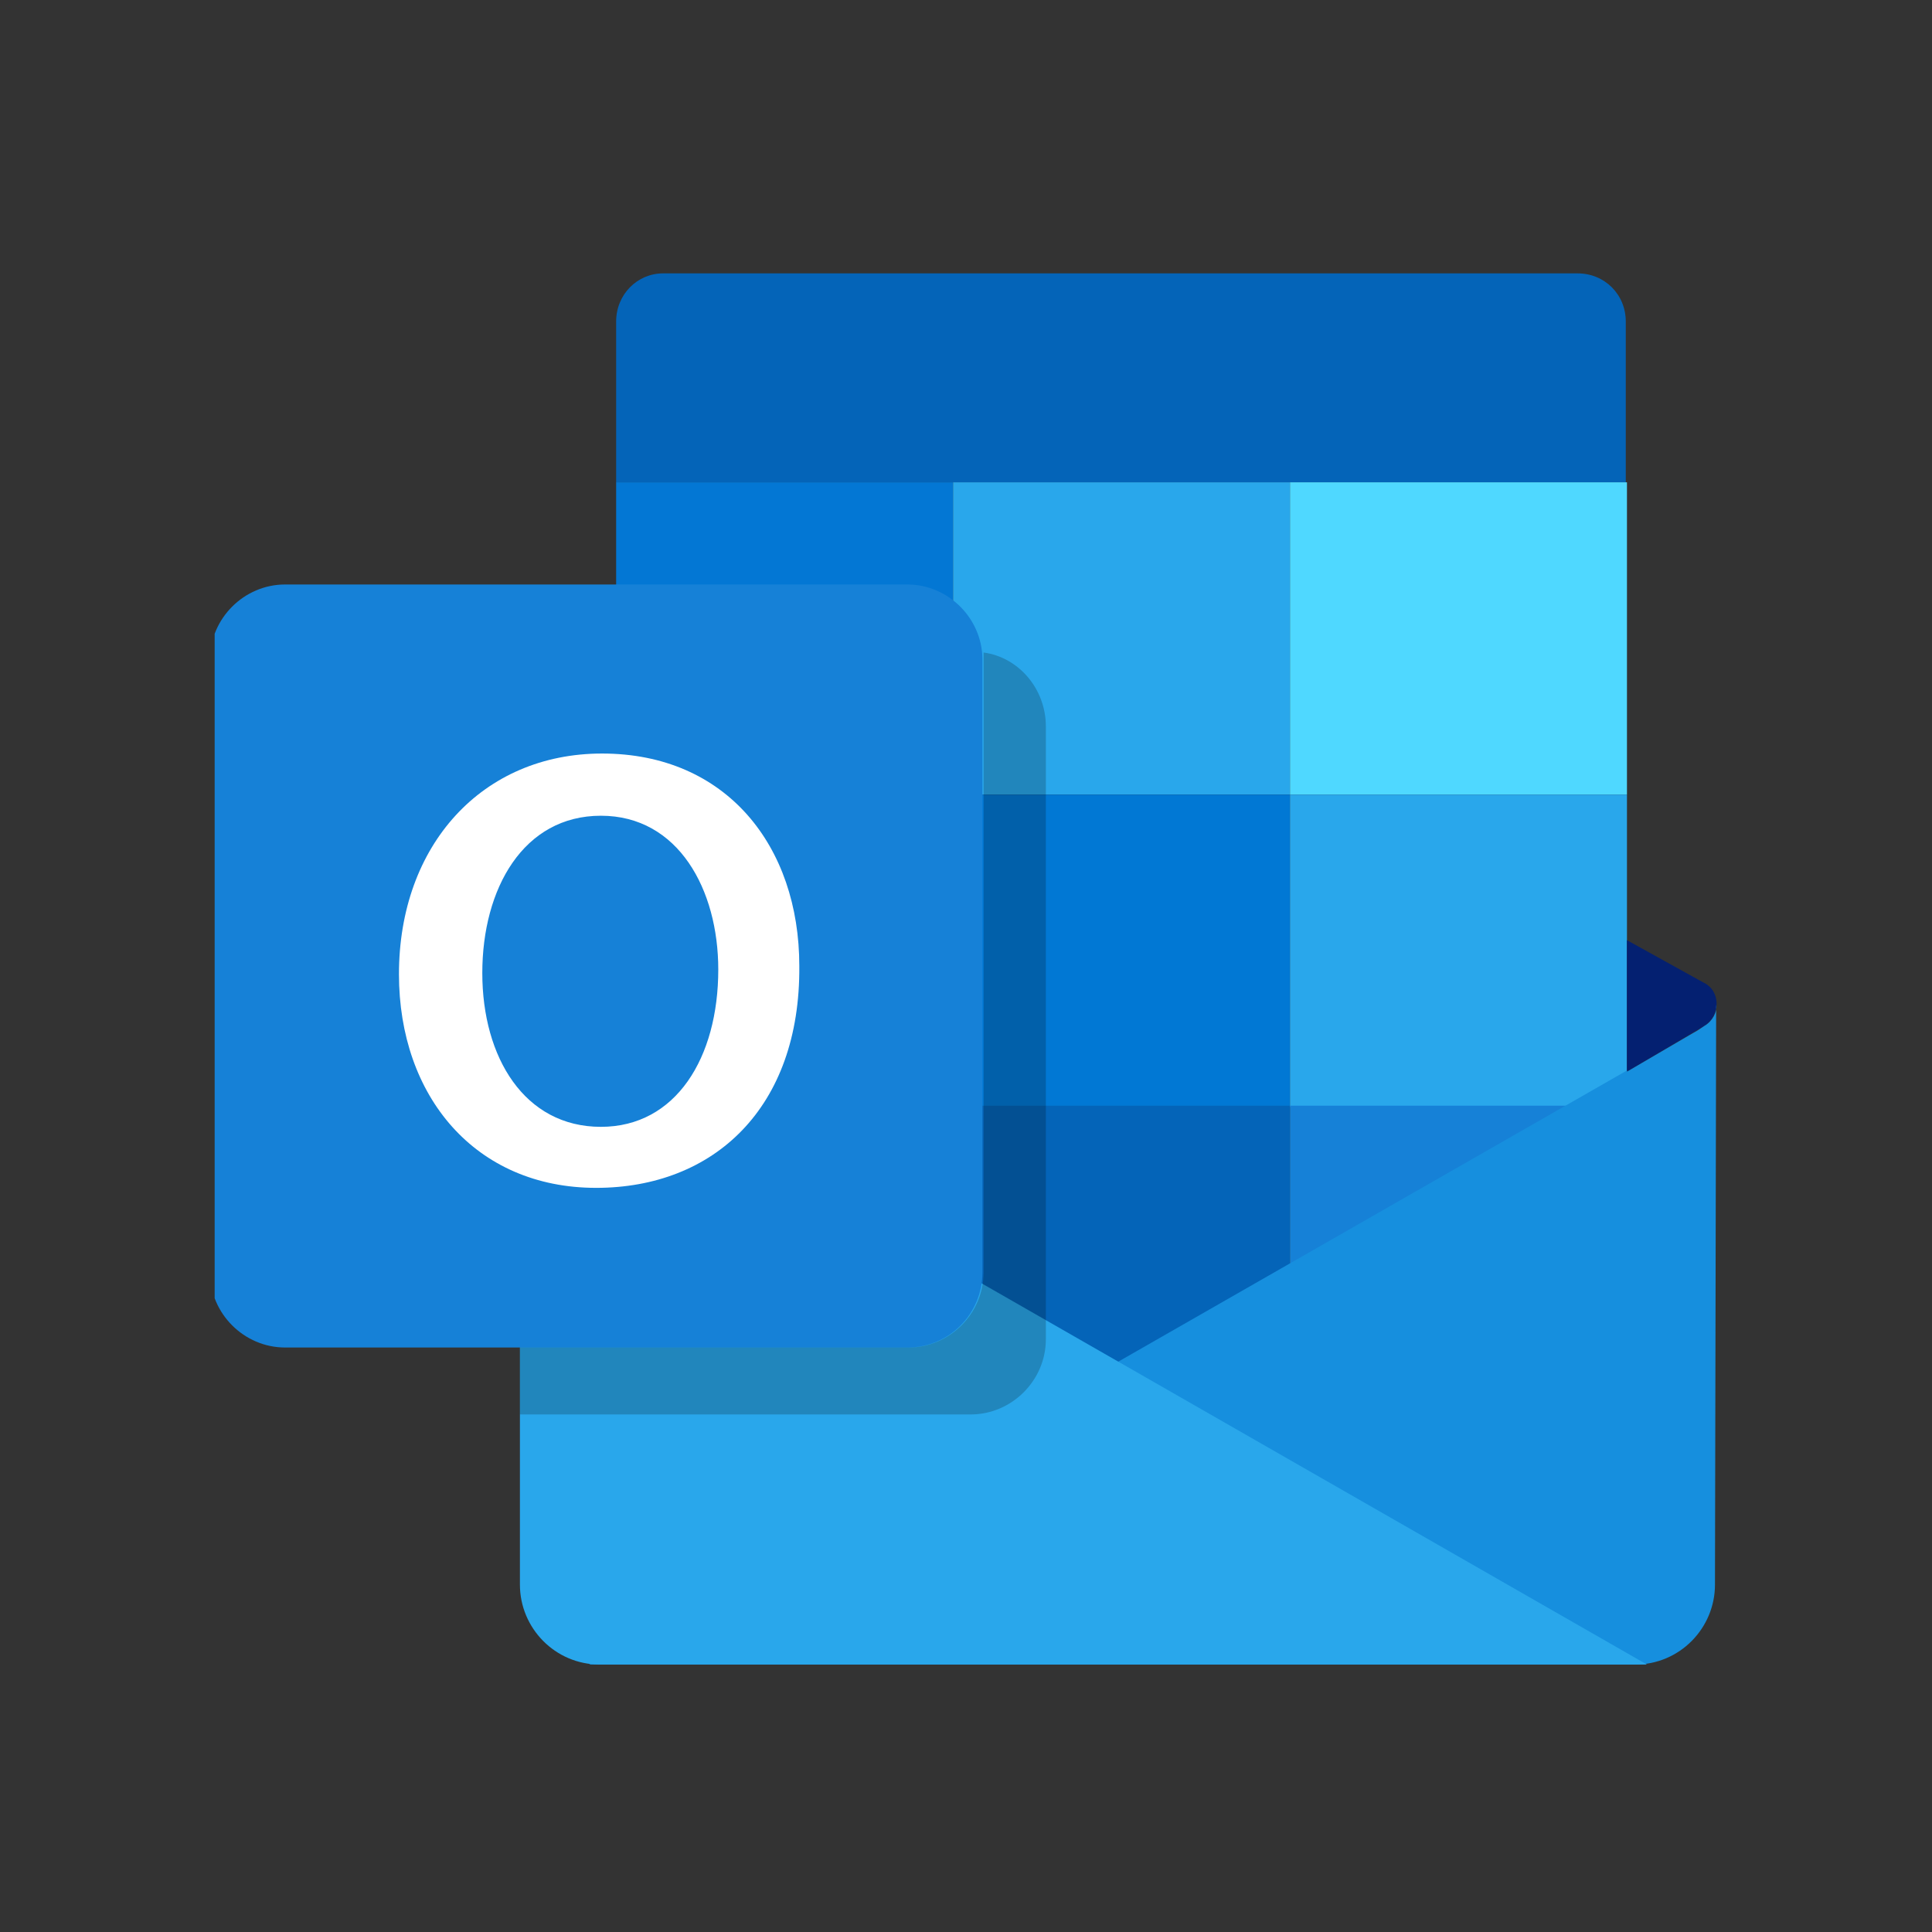
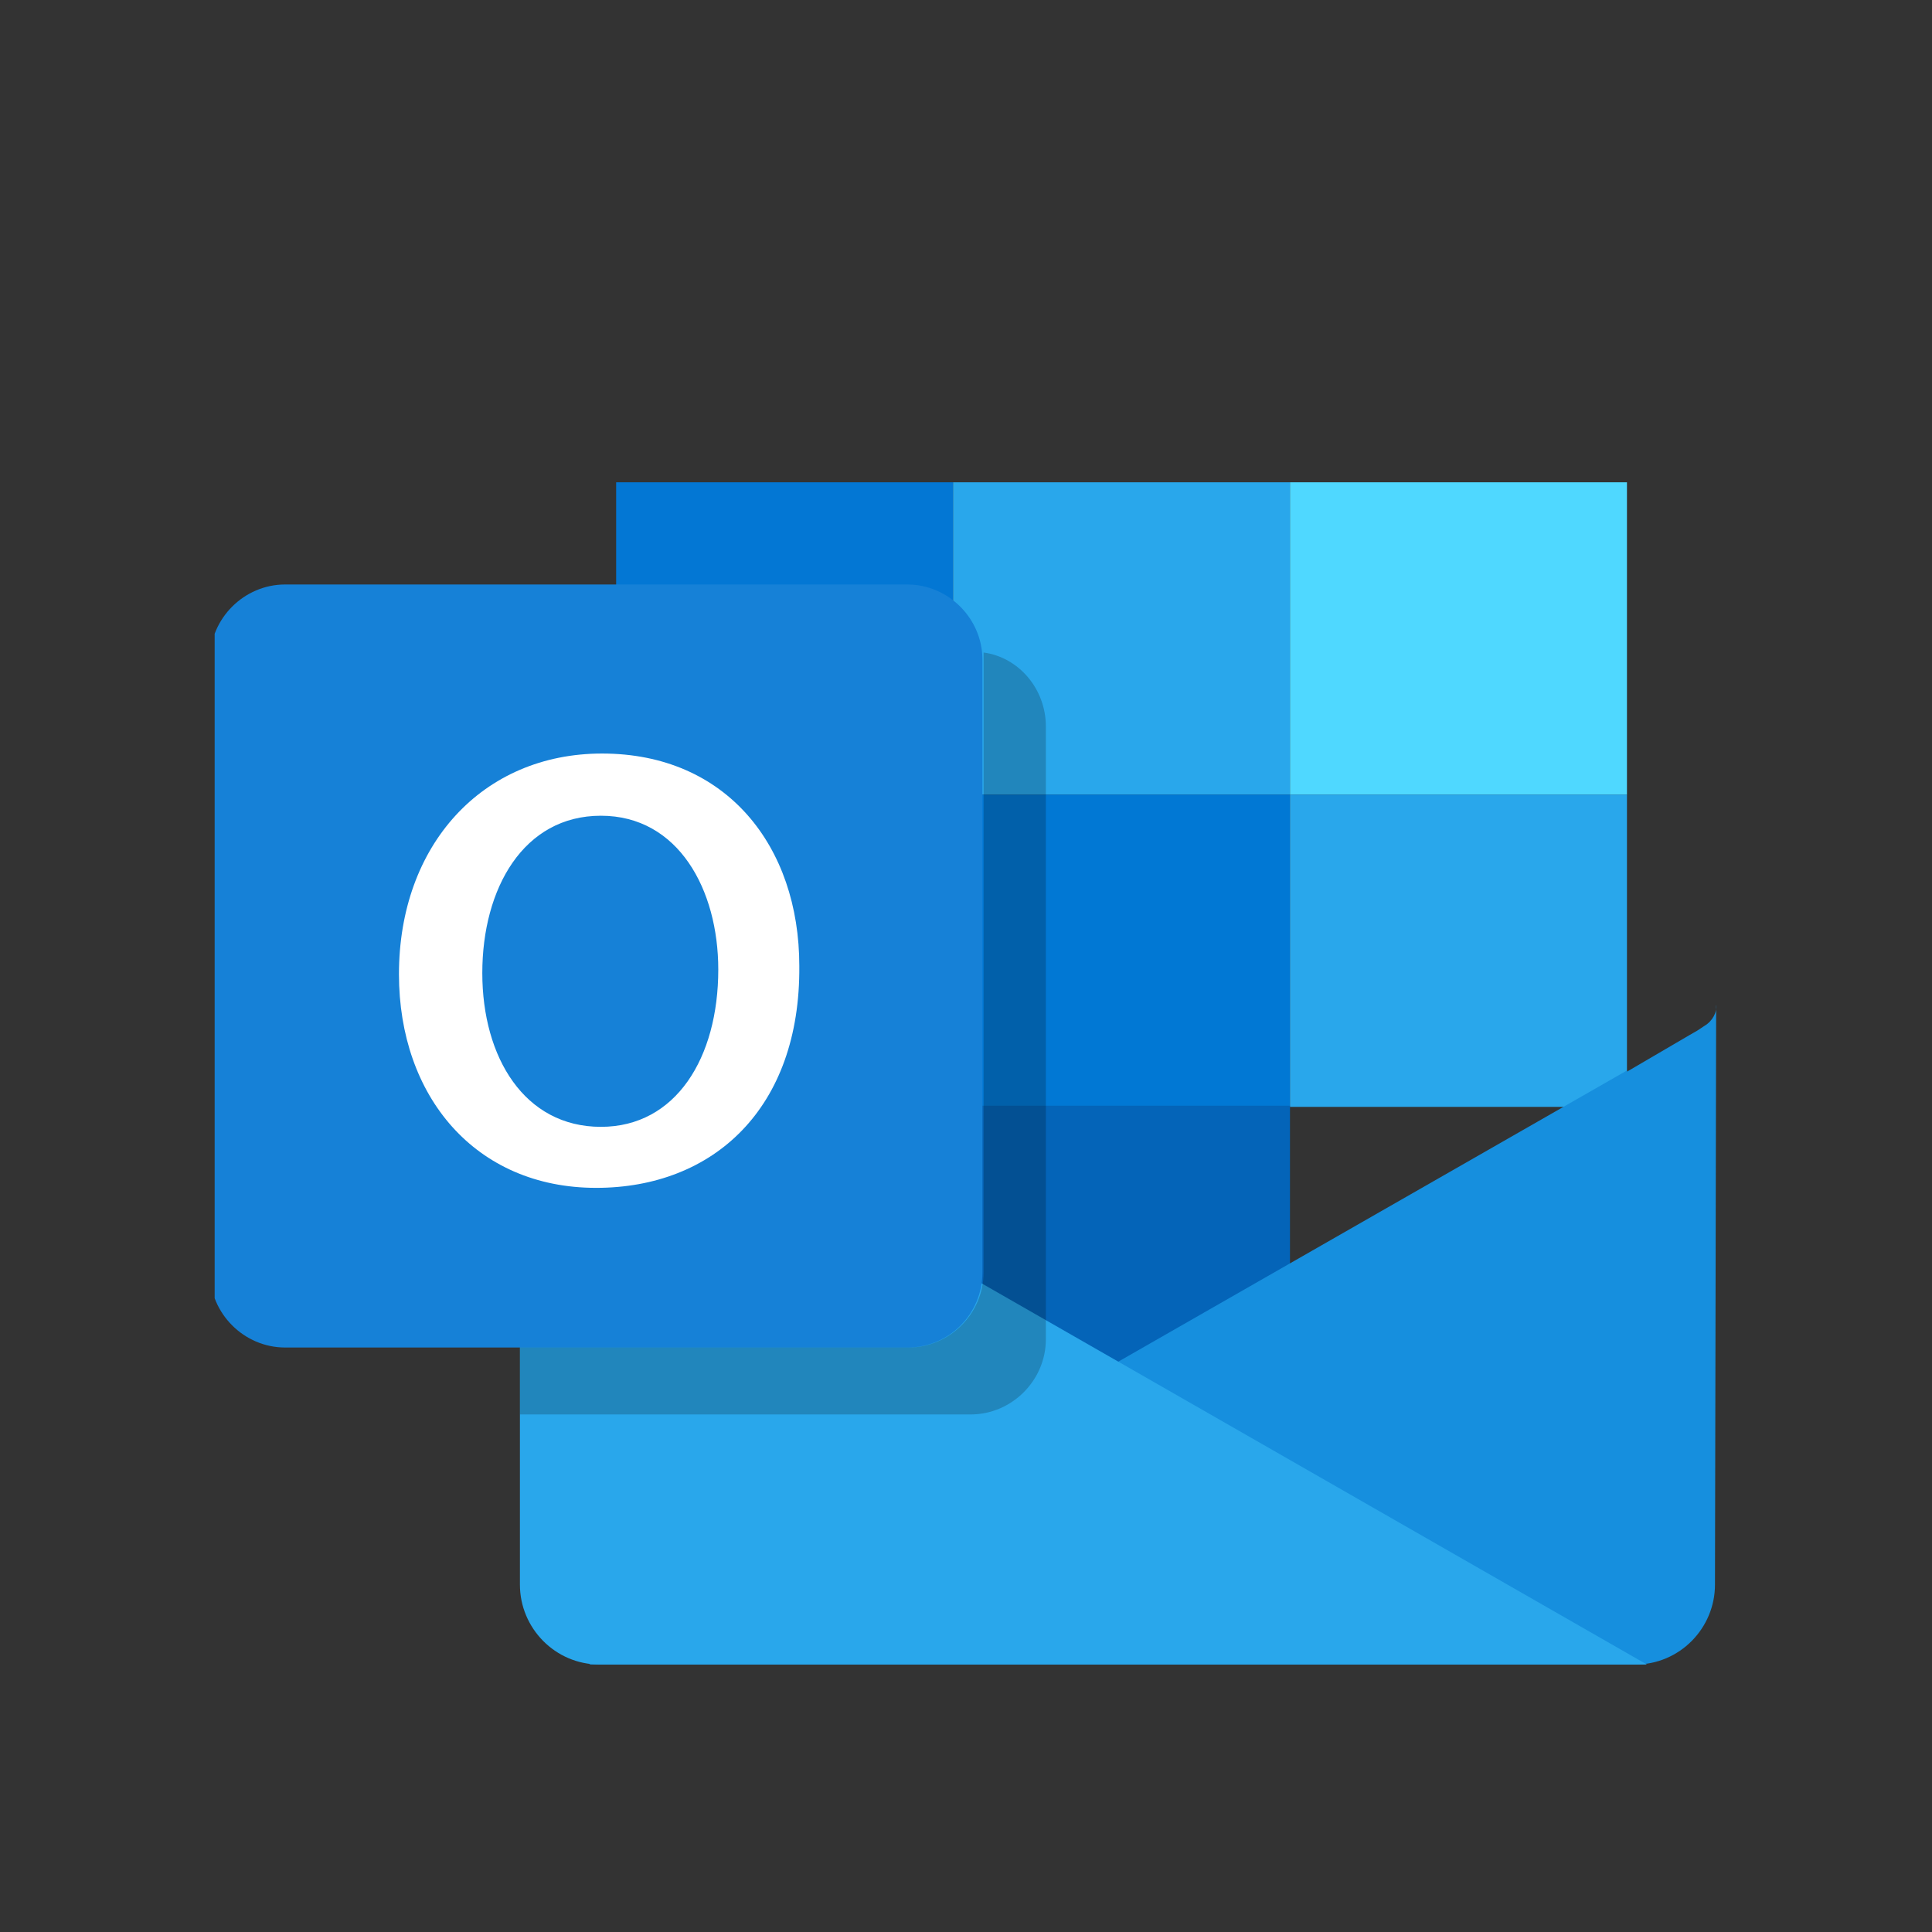
<svg xmlns="http://www.w3.org/2000/svg" width="36" height="36" viewBox="0 0 36 36" fill="none">
  <rect x="0" y="0" width="36" height="36" fill="#333333" stroke="none" />
  <g clip-path="url(#clip0_3593_7533)">
-     <path d="M30.294 8.988H11.481V5.991C11.481 5.487 11.875 5.094 12.356 5.094H29.397C29.9 5.094 30.294 5.487 30.294 5.991V8.988Z" fill="#0464B8" />
    <path d="M17.759 8.987H11.481V14.806H17.759V8.987Z" fill="#0377D4" />
    <path d="M24.037 8.987H17.759V14.806H24.037V8.987Z" fill="#29A7EB" />
    <path d="M30.316 8.987H24.037V14.806H30.316V8.987Z" fill="#4FD8FF" />
-     <path d="M17.759 14.806H11.481V20.625H17.759V14.806Z" fill="#1681D7" />
    <path d="M24.037 14.806H17.759V20.625H24.037V14.806Z" fill="#0178D4" />
    <path d="M30.316 14.806H24.037V20.625H30.316V14.806Z" fill="#29A7EB" />
    <path d="M24.037 20.603H17.759V26.422H24.037V20.603Z" fill="#0464B8" />
-     <path d="M30.316 20.603H24.037V26.422H30.316V20.603Z" fill="#1681D7" />
-     <path d="M31.759 19.116L30.316 19.969V17.519L31.738 18.306C32.066 18.459 32.066 18.919 31.759 19.116Z" fill="#042071" />
    <path d="M31.759 19.116L31.628 19.203L31.475 19.291L30.316 19.969V19.947L10.978 31.016H30.469C31.3 31.016 31.956 30.337 31.956 29.528L31.978 18.722C32 18.853 31.912 19.028 31.759 19.116Z" fill="#168FDE" />
    <path d="M30.688 31.016H11.175C10.344 31.016 9.688 30.337 9.688 29.528V18.984L30.688 31.016Z" fill="#29A7EB" />
    <path d="M16.906 25.109H5.313C4.547 25.109 3.913 24.475 3.913 23.709V12.291C3.913 11.525 4.547 10.891 5.313 10.891H16.906C17.672 10.891 18.306 11.525 18.306 12.291V23.709C18.306 24.475 17.694 25.109 16.906 25.109Z" fill="#1681D7" />
    <path d="M11.109 22.134C8.856 22.134 7.434 20.428 7.434 18.153C7.434 15.747 8.987 14.041 11.219 14.041C13.537 14.041 14.894 15.769 14.894 18C14.916 20.647 13.297 22.134 11.109 22.134ZM11.197 20.997C12.597 20.997 13.384 19.706 13.384 18.066C13.384 16.578 12.641 15.2 11.197 15.2C9.753 15.2 8.987 16.556 8.987 18.131C8.987 19.706 9.775 20.997 11.197 20.997Z" fill="white" />
    <path opacity="0.2" d="M18.328 12.159C18.328 12.203 18.328 12.247 18.328 12.291V23.709C18.328 24.475 17.694 25.109 16.928 25.109H9.688V26.356H18.087C18.853 26.356 19.488 25.722 19.488 24.956V13.537C19.488 12.838 18.984 12.247 18.328 12.159Z" fill="black" />
  </g>
  <defs>
    <clipPath id="clip0_3593_7533">
      <rect width="28" height="28" fill="white" transform="translate(4 4)" />
    </clipPath>
  </defs>
</svg>